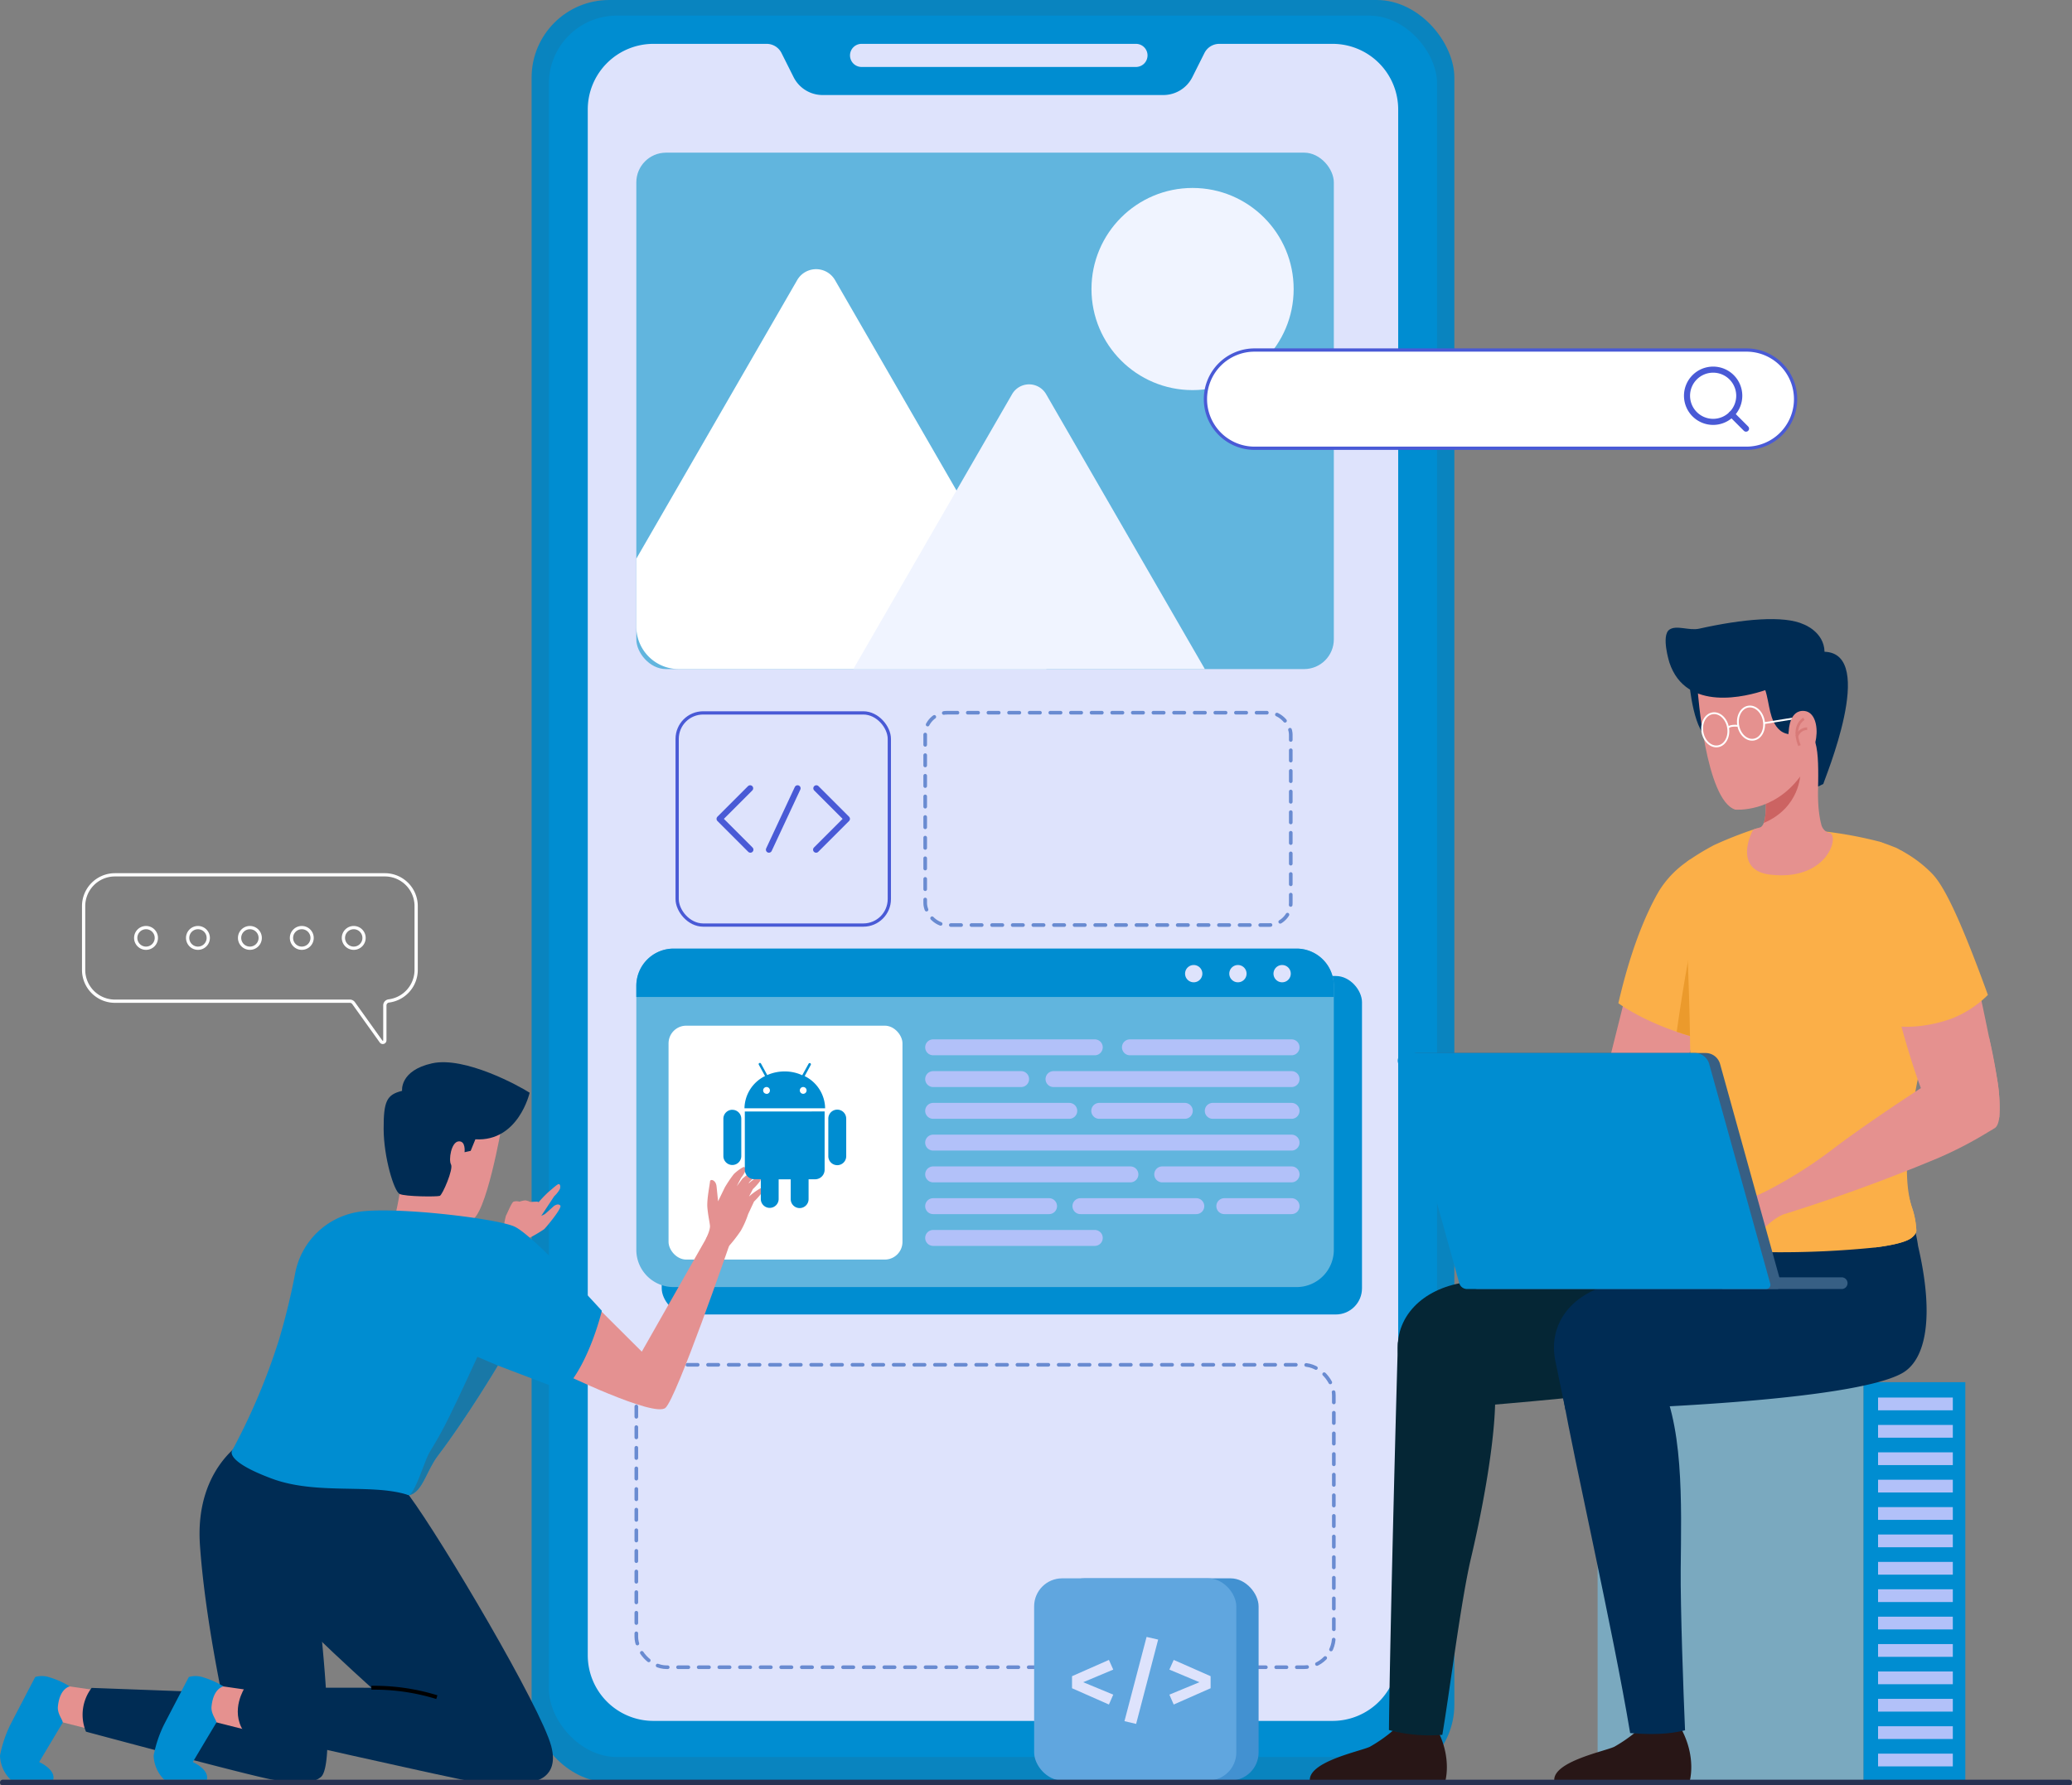
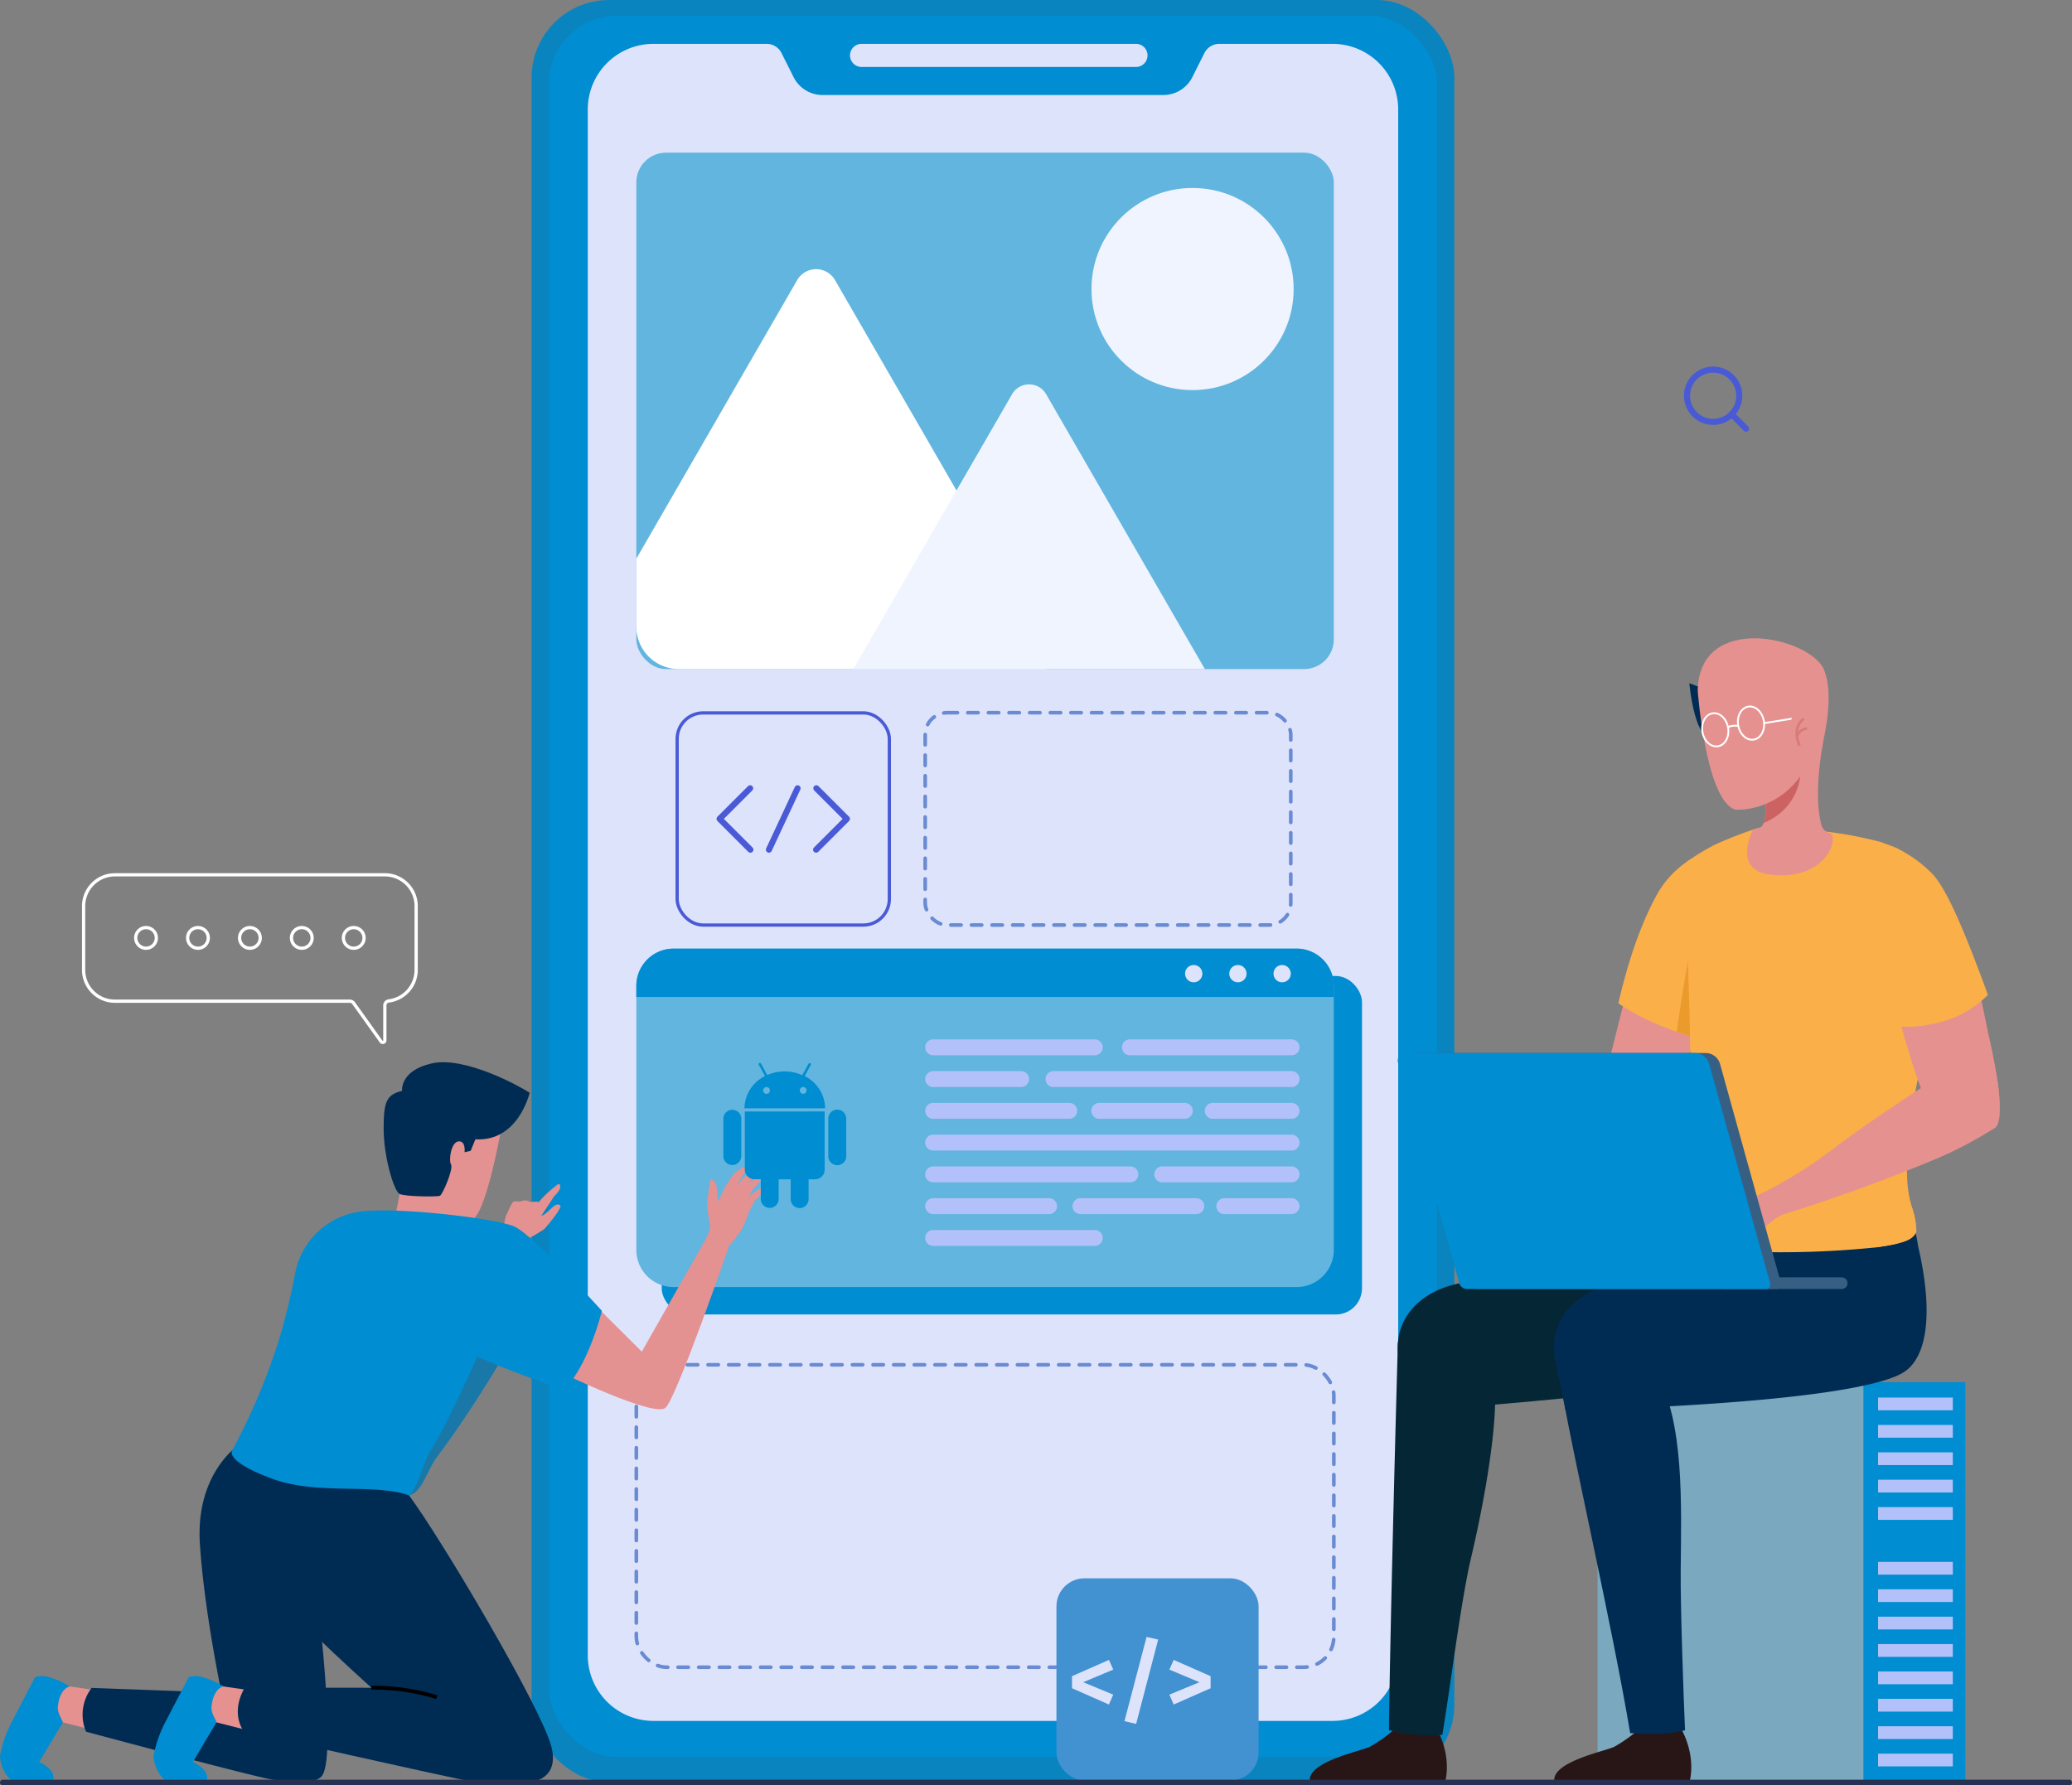
<svg xmlns="http://www.w3.org/2000/svg" width="570" height="491.223" viewBox="0 0 570 491.223">
  <rect x="0" y="0" width="570" height="491.223" fill="#808080" stroke="none" />
  <g id="IT_Service_Mexico_ic_8" transform="translate(-216 -4216.42)">
    <g id="IT_Service_Macau_ic_8" transform="translate(4 61)">
      <g id="Group_305778" data-name="Group 305778">
        <g id="Business_Application_about" transform="translate(0 634.074)">
          <g id="Group_249158" data-name="Group 249158" transform="translate(-46.127 -4.074)">
            <g id="Group_249112" data-name="Group 249112" transform="translate(404.369 3525.421)">
              <g id="Group_249104" data-name="Group 249104" transform="translate(0)">
                <rect id="Rectangle_157670" data-name="Rectangle 157670" width="253.846" height="490.379" rx="21.349" fill="#0984bf" />
                <rect id="Rectangle_157671" data-name="Rectangle 157671" width="244.34" height="479.116" rx="18.7" transform="translate(4.753 4.294)" fill="#008dd1" />
                <path id="Path_106850" data-name="Path 106850" d="M519.781,104.511V529.8a18.06,18.06,0,0,1-18.06,18.06H314.893a18.06,18.06,0,0,1-18.06-18.06V104.511a18.061,18.061,0,0,1,18.06-18.062h31.155a4.568,4.568,0,0,1,4.084,2.523l3.309,6.6a8.924,8.924,0,0,0,8,4.956H455.17a8.924,8.924,0,0,0,8-4.956l3.309-6.6a4.568,4.568,0,0,1,4.084-2.523h31.155A18.061,18.061,0,0,1,519.781,104.511Z" transform="translate(-281.384 -74.385)" fill="#dee3fc" />
                <path id="Path_106851" data-name="Path 106851" d="M426.086,92.807H350.6a3.178,3.178,0,0,1-3.177-3.179h0a3.178,3.178,0,0,1,3.177-3.179h75.489a3.179,3.179,0,0,1,3.179,3.179h0A3.179,3.179,0,0,1,426.086,92.807Z" transform="translate(-259.829 -74.385)" fill="#dee3fc" />
              </g>
              <rect id="Rectangle_157672" data-name="Rectangle 157672" width="191.882" height="83.214" rx="8.379" transform="translate(28.808 375.496)" fill="none" stroke="#698bd1" stroke-linecap="round" stroke-linejoin="round" stroke-width="1" stroke-dasharray="2.837" />
              <rect id="Rectangle_157673" data-name="Rectangle 157673" width="100.57" height="58.424" rx="6.044" transform="translate(108.276 196.088)" fill="none" stroke="#698bd1" stroke-linecap="round" stroke-linejoin="round" stroke-width="1" stroke-dasharray="2.837" />
              <g id="Group_249108" data-name="Group 249108" transform="translate(28.808 260.992)">
                <rect id="Rectangle_157674" data-name="Rectangle 157674" width="192.644" height="93.129" rx="7.201" transform="translate(6.985 7.534)" fill="#008dd1" />
                <path id="Path_106852" data-name="Path 106852" d="M498.082,271.254v72.631a10.243,10.243,0,0,1-10.254,10.239H316.454A10.243,10.243,0,0,1,306.2,343.885V271.254A10.255,10.255,0,0,1,316.454,261H487.828A10.255,10.255,0,0,1,498.082,271.254Z" transform="translate(-306.2 -261)" fill="#61b5de" />
-                 <rect id="Rectangle_157675" data-name="Rectangle 157675" width="64.352" height="64.352" rx="4.861" transform="translate(8.866 21.204)" fill="#fff" />
                <g id="Group_249105" data-name="Group 249105" transform="translate(79.468 24.968)">
                  <path id="Path_106853" data-name="Path 106853" d="M408.577,282.886H364.113a2.189,2.189,0,0,1-2.189-2.189h0a2.189,2.189,0,0,1,2.189-2.189h44.464a2.19,2.19,0,0,1,2.191,2.189h0A2.19,2.19,0,0,1,408.577,282.886Z" transform="translate(-361.924 -278.508)" fill="#b2c1f9" />
                  <path id="Path_106854" data-name="Path 106854" d="M388.315,289.017h-24.2a2.19,2.19,0,0,1-2.189-2.189h0a2.19,2.19,0,0,1,2.189-2.19h24.2a2.19,2.19,0,0,1,2.189,2.19h0A2.189,2.189,0,0,1,388.315,289.017Z" transform="translate(-361.924 -275.896)" fill="#b2c1f9" />
                  <path id="Path_106855" data-name="Path 106855" d="M452.819,289.017H387.33a2.19,2.19,0,0,1-2.189-2.189h0a2.19,2.19,0,0,1,2.189-2.19h65.489a2.191,2.191,0,0,1,2.189,2.19h0A2.19,2.19,0,0,1,452.819,289.017Z" transform="translate(-352.031 -275.896)" fill="#b2c1f9" />
                  <path id="Path_106856" data-name="Path 106856" d="M401.56,295.145H364.113a2.19,2.19,0,0,1-2.189-2.189h0a2.189,2.189,0,0,1,2.189-2.189H401.56a2.19,2.19,0,0,1,2.189,2.189h0A2.19,2.19,0,0,1,401.56,295.145Z" transform="translate(-361.924 -273.284)" fill="#b2c1f9" />
                  <path id="Path_106857" data-name="Path 106857" d="M419.693,295.145H396.152a2.189,2.189,0,0,1-2.189-2.189h0a2.189,2.189,0,0,1,2.189-2.189h23.541a2.19,2.19,0,0,1,2.189,2.189h0A2.19,2.19,0,0,1,419.693,295.145Z" transform="translate(-348.272 -273.284)" fill="#b2c1f9" />
                  <path id="Path_106858" data-name="Path 106858" d="M439.73,295.145H418.05a2.19,2.19,0,0,1-2.189-2.189h0a2.189,2.189,0,0,1,2.189-2.189h21.68a2.189,2.189,0,0,1,2.189,2.189h0A2.19,2.19,0,0,1,439.73,295.145Z" transform="translate(-338.941 -273.284)" fill="#b2c1f9" />
                  <path id="Path_106859" data-name="Path 106859" d="M462.712,301.274h-98.6a2.189,2.189,0,0,1-2.189-2.189h0a2.189,2.189,0,0,1,2.189-2.189h98.6a2.189,2.189,0,0,1,2.189,2.189h0A2.19,2.19,0,0,1,462.712,301.274Z" transform="translate(-361.924 -270.673)" fill="#b2c1f9" />
                  <path id="Path_106860" data-name="Path 106860" d="M418.379,307.4H364.113a2.189,2.189,0,0,1-2.189-2.189h0a2.189,2.189,0,0,1,2.189-2.189h54.266a2.19,2.19,0,0,1,2.189,2.189h0A2.19,2.19,0,0,1,418.379,307.4Z" transform="translate(-361.924 -268.061)" fill="#b2c1f9" />
                  <path id="Path_106861" data-name="Path 106861" d="M443.885,307.4H408.3a2.19,2.19,0,0,1-2.189-2.189h0a2.189,2.189,0,0,1,2.189-2.189h35.586a2.189,2.189,0,0,1,2.189,2.189h0A2.19,2.19,0,0,1,443.885,307.4Z" transform="translate(-343.096 -268.061)" fill="#b2c1f9" />
                  <path id="Path_106862" data-name="Path 106862" d="M396,313.532H364.113a2.189,2.189,0,0,1-2.189-2.189h0a2.19,2.19,0,0,1,2.189-2.189H396a2.19,2.19,0,0,1,2.189,2.189h0A2.189,2.189,0,0,1,396,313.532Z" transform="translate(-361.924 -265.45)" fill="#b2c1f9" />
                  <path id="Path_106863" data-name="Path 106863" d="M424.4,313.532H392.521a2.189,2.189,0,0,1-2.189-2.189h0a2.19,2.19,0,0,1,2.189-2.189H424.4a2.189,2.189,0,0,1,2.189,2.189h0A2.189,2.189,0,0,1,424.4,313.532Z" transform="translate(-349.819 -265.45)" fill="#b2c1f9" />
                  <path id="Path_106864" data-name="Path 106864" d="M438.78,313.532h-18.5a2.189,2.189,0,0,1-2.189-2.189h0a2.19,2.19,0,0,1,2.189-2.189h18.5a2.19,2.19,0,0,1,2.189,2.189h0A2.19,2.19,0,0,1,438.78,313.532Z" transform="translate(-337.992 -265.45)" fill="#b2c1f9" />
                  <path id="Path_106865" data-name="Path 106865" d="M408.577,319.663H364.113a2.19,2.19,0,0,1-2.189-2.191h0a2.19,2.19,0,0,1,2.189-2.189h44.464a2.191,2.191,0,0,1,2.191,2.189h0A2.191,2.191,0,0,1,408.577,319.663Z" transform="translate(-361.924 -262.838)" fill="#b2c1f9" />
                  <path id="Path_106866" data-name="Path 106866" d="M446.538,282.886H402.072a2.189,2.189,0,0,1-2.189-2.189h0a2.189,2.189,0,0,1,2.189-2.189h44.466a2.189,2.189,0,0,1,2.189,2.189h0A2.19,2.19,0,0,1,446.538,282.886Z" transform="translate(-345.75 -278.508)" fill="#b2c1f9" />
                </g>
                <g id="Group_249107" data-name="Group 249107" transform="translate(0 0)">
                  <path id="Path_106867" data-name="Path 106867" d="M498.082,271.254v3.052H306.2v-3.052A10.255,10.255,0,0,1,316.454,261H487.828A10.255,10.255,0,0,1,498.082,271.254Z" transform="translate(-306.2 -261)" fill="#008dd1" />
                  <g id="Group_249106" data-name="Group 249106" transform="translate(150.96 4.516)">
                    <path id="Path_106868" data-name="Path 106868" d="M416.81,266.543a2.377,2.377,0,1,1-2.377-2.376A2.378,2.378,0,0,1,416.81,266.543Z" transform="translate(-412.055 -264.167)" fill="#dee3fc" />
                    <path id="Path_106869" data-name="Path 106869" d="M425.338,266.543a2.377,2.377,0,1,1-2.377-2.376A2.378,2.378,0,0,1,425.338,266.543Z" transform="translate(-408.421 -264.167)" fill="#dee3fc" />
                    <path id="Path_106870" data-name="Path 106870" d="M433.866,266.543a2.377,2.377,0,1,1-2.377-2.376A2.378,2.378,0,0,1,433.866,266.543Z" transform="translate(-404.787 -264.167)" fill="#dee3fc" />
                  </g>
                </g>
              </g>
              <g id="Group_249110" data-name="Group 249110" transform="translate(40.04 196.141)">
                <rect id="Rectangle_157676" data-name="Rectangle 157676" width="58.371" height="58.371" rx="7.151" transform="translate(0 0)" fill="none" stroke="#495ad6" stroke-miterlimit="10" stroke-width="0.896" />
                <g id="Group_249109" data-name="Group 249109" transform="translate(11.671 20.743)">
                  <path id="Path_106871" data-name="Path 106871" d="M330.67,230.071l-8.41,8.41,8.476,8.476" transform="translate(-322.26 -230.071)" fill="none" stroke="#495ad6" stroke-linecap="round" stroke-linejoin="round" stroke-width="1.672" />
                  <path id="Path_106872" data-name="Path 106872" d="M340.946,230.071l8.41,8.41-8.476,8.476" transform="translate(-314.326 -230.071)" fill="none" stroke="#495ad6" stroke-linecap="round" stroke-linejoin="round" stroke-width="1.672" />
                  <line id="Line_580" data-name="Line 580" x1="7.876" y2="16.886" transform="translate(13.577)" fill="none" stroke="#495ad6" stroke-linecap="round" stroke-linejoin="round" stroke-width="1.672" />
                </g>
              </g>
              <g id="Group_249111" data-name="Group 249111" transform="translate(28.808 42)">
                <rect id="Rectangle_157677" data-name="Rectangle 157677" width="191.882" height="142.083" rx="8.18" fill="#61b5de" />
                <ellipse id="Ellipse_3895" data-name="Ellipse 3895" cx="27.809" cy="27.809" rx="27.809" ry="27.809" transform="translate(125.212 9.712)" fill="#f0f4ff" />
                <path id="Path_106873" data-name="Path 106873" d="M418.99,239.943H317.866A11.67,11.67,0,0,1,306.2,228.277v-18.7l44.252-76.653a6.01,6.01,0,0,1,10.411,0L394.276,190.8l24.814,42.983A5.9,5.9,0,0,1,418.99,239.943Z" transform="translate(-306.2 -97.86)" fill="#fff" />
                <path id="Path_106874" data-name="Path 106874" d="M444.764,230.475h-96.7l28.379-49.144,15.288-26.483a5.408,5.408,0,0,1,9.37,0Z" transform="translate(-288.363 -88.392)" fill="#f0f4ff" />
              </g>
            </g>
            <g id="Group_249122" data-name="Group 249122" transform="translate(618.453 3695.756)">
              <g id="Group_249114" data-name="Group 249114" transform="translate(79.171 209.953)">
                <rect id="Rectangle_157678" data-name="Rectangle 157678" width="73.145" height="109.926" fill="#7aa9bf" />
                <rect id="Rectangle_157679" data-name="Rectangle 157679" width="28.007" height="109.926" transform="translate(101.153 109.926) rotate(180)" fill="#008dd1" />
                <g id="Group_249113" data-name="Group 249113" transform="translate(77.155 4.222)">
                  <rect id="Rectangle_157680" data-name="Rectangle 157680" width="20.563" height="3.508" fill="#b2c1f9" />
                  <rect id="Rectangle_157681" data-name="Rectangle 157681" width="20.563" height="3.508" transform="translate(0 7.537)" fill="#b2c1f9" />
                  <rect id="Rectangle_157682" data-name="Rectangle 157682" width="20.563" height="3.508" transform="translate(0 15.073)" fill="#b2c1f9" />
                  <rect id="Rectangle_157683" data-name="Rectangle 157683" width="20.563" height="3.508" transform="translate(0 22.61)" fill="#b2c1f9" />
                  <rect id="Rectangle_157684" data-name="Rectangle 157684" width="20.563" height="3.508" transform="translate(0 30.146)" fill="#b2c1f9" />
-                   <rect id="Rectangle_157685" data-name="Rectangle 157685" width="20.563" height="3.508" transform="translate(0 37.682)" fill="#b2c1f9" />
                  <rect id="Rectangle_157686" data-name="Rectangle 157686" width="20.563" height="3.508" transform="translate(0 45.219)" fill="#b2c1f9" />
                  <rect id="Rectangle_157687" data-name="Rectangle 157687" width="20.563" height="3.508" transform="translate(0 52.755)" fill="#b2c1f9" />
                  <rect id="Rectangle_157688" data-name="Rectangle 157688" width="20.563" height="3.508" transform="translate(0 60.292)" fill="#b2c1f9" />
                  <rect id="Rectangle_157689" data-name="Rectangle 157689" width="20.563" height="3.508" transform="translate(0 67.829)" fill="#b2c1f9" />
                  <rect id="Rectangle_157690" data-name="Rectangle 157690" width="20.563" height="3.508" transform="translate(0 75.365)" fill="#b2c1f9" />
                  <rect id="Rectangle_157691" data-name="Rectangle 157691" width="20.563" height="3.508" transform="translate(0 82.901)" fill="#b2c1f9" />
                  <rect id="Rectangle_157692" data-name="Rectangle 157692" width="20.563" height="3.508" transform="translate(0 90.438)" fill="#b2c1f9" />
                  <rect id="Rectangle_157693" data-name="Rectangle 157693" width="20.563" height="3.508" transform="translate(0 97.974)" fill="#b2c1f9" />
                </g>
              </g>
              <g id="Group_249121" data-name="Group 249121" transform="translate(0 0)">
                <path id="Path_106875" data-name="Path 106875" d="M489.614,444.591h37.174s2.078-6.62-2.425-14.82c0,0-2.991,2.4-11.955.777a39.866,39.866,0,0,1-6.323,4.419C503.488,436.221,488.612,439.143,489.614,444.591Z" transform="translate(-422.325 -124.712)" fill="#281616" />
                <path id="Path_106876" data-name="Path 106876" d="M491.694,367.6c2.4,14.326,13.48,62.8,18.243,91.43,8.7.742,12.885-.257,15.1-.768-.434-9.985-1.293-33.868-1.192-44.342.165-17.7,1-41.044-6.8-53.854l-26.2,2.062c.16,1.382.305,2.509.432,3.313C491.406,366.211,491.55,366.923,491.694,367.6Z" transform="translate(-421.813 -152.54)" fill="#002c54" />
                <path id="Path_106877" data-name="Path 106877" d="M441.558,444.591h37.175s2.078-6.62-2.425-14.82c0,0-2.993,2.4-11.955.777a39.9,39.9,0,0,1-6.324,4.419C455.432,436.221,440.556,439.143,441.558,444.591Z" transform="translate(-441.509 -124.712)" fill="#281616" />
                <path id="Path_106878" data-name="Path 106878" d="M457.066,460.648a42.648,42.648,0,0,0,14.685,1.314c1.977-11.51,5.1-36.834,7.908-48.7,4.36-18.451,8.627-43.826,5.663-52.879l-25.773-6.473C459.461,354.723,457.364,432.382,457.066,460.648Z" transform="translate(-435.299 -154.998)" fill="#052635" />
                <path id="Path_106879" data-name="Path 106879" d="M558.955,337.54h0c-.518-5.093-1.114-8.814-1.114-8.814l-28.8,7.048-24.461,5.573c-9.068,2.021-20.023,4.452-29.681,6.635-10.837,2.463-18.031,10.694-15.657,21.546l2.716,13.162c15.158-.207,86.422-7.038,92.517-10.116C561.367,369.1,563.44,356.8,558.955,337.54Z" transform="translate(-434.61 -165.05)" fill="#052635" />
                <path id="Path_106880" data-name="Path 106880" d="M589.678,338.037h0a39.78,39.78,0,0,0-3-10.558l-26.908,8.793-24.461,5.573c-9.068,2.021-20.024,4.452-29.681,6.635-10.837,2.463-18.032,10.694-15.659,21.546l2.717,13.162c15.156-.207,78.51-2.415,92.517-10.116C591.963,369.354,594.162,357.3,589.678,338.037Z" transform="translate(-422.346 -165.548)" fill="#002c54" />
                <g id="Group_249115" data-name="Group 249115" transform="translate(44.402 128.657)">
                  <path id="Path_106881" data-name="Path 106881" d="M515.575,306.261s12.79-5.777,16.309.017c1.927,3.172.595,9.064-3.768,11.538s-29.011,12.9-52.277,18.713a56.477,56.477,0,0,0-2.6-6.638,122.494,122.494,0,0,0,20.813-11.616,132.672,132.672,0,0,1,21.518-12.014Z" transform="translate(-473.243 -303.698)" fill="#e5918f" />
                </g>
                <path id="Path_106882" data-name="Path 106882" d="M508.909,276.985l-10.961,43.783s1.132,11.068,12.31,5.636,18.587-40.314,18.587-40.314Z" transform="translate(-418.979 -185.706)" fill="#e5918f" />
                <path id="Path_106883" data-name="Path 106883" d="M525.767,308.664c-1.356-.327-2.65-.687-3.9-1.061q-1.918-.562-3.649-1.17c-10.416-3.571-16.045-7.859-16.045-7.859,3.274-14.236,7.22-23.794,10.728-30.094a4.443,4.443,0,0,0,.266-.467l.28-.467a27.377,27.377,0,0,1,7.626-7.936c.312-.218.607-.421.919-.639l1.294,22.859.218,2.353Z" transform="translate(-417.291 -192.897)" fill="#fbaf48" />
                <path id="Path_106884" data-name="Path 106884" d="M521.189,302.276c-1.356-.327-2.65-.687-3.9-1.061q-1.918-.562-3.649-1.17c2.187-15.4,4.164-25.074,4.164-25.074l1.122,2.822Z" transform="translate(-412.714 -186.509)" fill="#eb9a2c" />
                <path id="Path_106885" data-name="Path 106885" d="M585.835,271.6c-.266,6.767-1.451,17.636-2.479,28.549-.328,3.462-.64,6.939-.905,10.291-.186,2.089-3.336,13.239-3.462,15.234-.561,9.543-5.239,16.684-.81,31.216a22.877,22.877,0,0,1,1.325,6.7c0,1-1.294,2.043-1.808,2.324-1.857,1.076-5.5,1.823-9.933,2.37h-.015a257.666,257.666,0,0,1-27.569,1.262c-9.527,0-23.826-1.513-25.635-3.914-1.653-2.2-.125-5.4.655-9.808,3.509-19.912,2.261-30.3,2.043-44.672,0-.358-.015-.718-.015-1.091-.358-22.173-1.825-41.149-.795-47.994.312-.218.607-.421.919-.639,1.513-1.03,2.994-1.949,4.429-2.761.125-.062.281-.155.437-.249.437-.249.888-.483,1.31-.718a5.026,5.026,0,0,1,.5-.249,108.644,108.644,0,0,1,10.634-4.195c.343-.109.655-.218.921-.3,2.541-.155,5.3-.186,8.279-.108,2.589.077,6.55.42,10.852.982h.015a112.132,112.132,0,0,1,14.408,2.7s.047.017.078.032c.795.249,5.956,2.183,11.336,7.936A38.409,38.409,0,0,1,585.835,271.6Z" transform="translate(-412.648 -195.356)" fill="#fbaf48" />
                <path id="Path_106886" data-name="Path 106886" d="M563.371,347.359a22.879,22.879,0,0,1,1.325,6.7c0,1-1.294,2.043-1.808,2.324-1.857,1.076-5.5,1.823-9.933,2.37,1.825-.22,4.973-3.113,4.974-5.723,0-1.829-2.37-14.174-1.715-22.142.655-7.952,1.949-20.613-.515-30.749-2.479-10.134-4.8-23.467-4.8-23.467l13.893,8.39s1.794,2.51,3.758,5.551c-.327,3.462-.64,6.939-.905,10.291C567.457,303,558.942,332.827,563.371,347.359Z" transform="translate(-397.841 -185.829)" fill="#fbaf48" />
                <g id="Group_249119" data-name="Group 249119" transform="translate(97.882)">
                  <path id="Path_106887" data-name="Path 106887" d="M516.13,224.354s1.2,14.531,6.019,15.507,3.635-5.2,3.635-5.2l-.673-6.9Z" transform="translate(-509.603 -206.716)" fill="#002c54" />
                  <path id="Path_106888" data-name="Path 106888" d="M533.817,272.378c-9.433-1.124-5.91-10.291-4.616-12.4.343-.109,1.965-.607,2.089-.686a.052.052,0,0,1,.032-.015,2.586,2.586,0,0,0,.732-1.091c.921-2.418.5-7.235.469-7.547v-.888c.155-.576.312-1.124.437-1.637l4.959-3.9,10.493-8.25s-2.79,13.8-.546,22.5a3.278,3.278,0,0,0,1.388,2.09c0,.015.015,0,.015,0a2.541,2.541,0,0,0,1.045.374C552.887,262.149,549.3,274.218,533.817,272.378Z" transform="translate(-505.074 -202.08)" fill="#e5918f" />
                  <path id="Path_106889" data-name="Path 106889" d="M540.827,242.236s-.088,9.21-10.084,13.444c.929-2.4.5-7.224.472-7.533l4.188-3.288Z" transform="translate(-503.769 -199.578)" fill="#cc6362" />
                  <path id="Path_106890" data-name="Path 106890" d="M517.776,229.946s2.181,30.149,10.322,32.711c0,0,10.371.977,17.817-9.04,2.146-2.887,4.857-3.534,5.742-7.02,1.438-5.661,3.467-16.1.879-22.394C548.851,215.242,518.126,208.126,517.776,229.946Z" transform="translate(-508.946 -210.24)" fill="#e5918f" />
-                   <path id="Path_106891" data-name="Path 106891" d="M555.18,220.735c-.133-5.477-5.677-7.522-5.677-7.522-5.519-2.583-16.986-1.469-28.81,1.168-2.772.618-6.25-1.083-8.187.26-2.339,1.623-.01,9.039-.01,9.039,4.561,13.812,21.343,9.32,26.386,7.616,1.2,3.557,1.045,8.5,4.035,11.05,1.7,1.454,4.665,1.494,7.675.993.371.7,1.763,1.325,2.046,2.292.949,3.229.813,8.276.784,12.173l1.423-.7C555.032,256.054,569.752,221.187,555.18,220.735Z" transform="translate(-511.465 -211.748)" fill="#002c54" />
                  <g id="Group_249116" data-name="Group 249116" transform="translate(10.039 24.048)">
                    <path id="Path_106892" data-name="Path 106892" d="M525.782,234.223c.425,2.5-.809,4.8-2.758,5.132s-3.873-1.429-4.3-3.932.809-4.8,2.758-5.134S525.355,231.718,525.782,234.223Z" transform="translate(-518.64 -228.411)" fill="none" stroke="#fff" stroke-miterlimit="10" stroke-width="0.501" />
                    <path id="Path_106893" data-name="Path 106893" d="M532.811,232.909c.427,2.5-.807,4.8-2.756,5.134s-3.874-1.429-4.3-3.933.809-4.8,2.756-5.134S532.386,230.405,532.811,232.909Z" transform="translate(-515.833 -228.935)" fill="none" stroke="#fff" stroke-miterlimit="10" stroke-width="0.501" />
                    <path id="Path_106894" data-name="Path 106894" d="M523.744,233.243s.431-.7,2.7-.5" transform="translate(-516.603 -227.431)" fill="none" stroke="#fff" stroke-miterlimit="10" stroke-width="0.501" />
                    <line id="Line_581" data-name="Line 581" y1="1.343" x2="8.409" transform="translate(17.063 3.23)" fill="none" stroke="#fff" stroke-miterlimit="10" stroke-width="0.501" />
                  </g>
                  <g id="Group_249117" data-name="Group 249117" transform="translate(33.725 25.256)">
                    <path id="Path_106895" data-name="Path 106895" d="M537.972,242.494c5.791,2.218,7.6-12.035,2.1-12.667-4.17-.479-4.34,5.339-4.34,5.339S534.666,241.228,537.972,242.494Z" transform="translate(-535.568 -229.799)" fill="#e5918f" />
                  </g>
                  <g id="Group_249118" data-name="Group 249118" transform="translate(36.078 27.434)" opacity="0.5">
                    <path id="Path_106896" data-name="Path 106896" d="M539.211,231.355s-3.421,1.811-1.226,7.367" transform="translate(-537.25 -231.355)" fill="none" stroke="#cc6362" stroke-miterlimit="10" stroke-width="0.724" />
                    <path id="Path_106897" data-name="Path 106897" d="M540.1,233.289a3.025,3.025,0,0,0-2.812,2.088" transform="translate(-537.235 -230.583)" fill="none" stroke="#cc6362" stroke-miterlimit="10" stroke-width="0.724" />
                  </g>
                </g>
                <path id="Path_106898" data-name="Path 106898" d="M585.521,322.818v.014c-2.545,2.952-12.2,5.1-16.849,1.02-1.461-1.3-3.109-4.729-4.728-8.983-4.121-10.876-8.02-27.147-8.02-27.147l21.612-11.044s2.78,12.467,5.176,24.314c0,0,.021.12.066.33.779,3.795,1.506,7.528,2.075,10.731a1.487,1.487,0,0,1,.042.255A45.391,45.391,0,0,1,585.521,322.818Z" transform="translate(-395.835 -185.828)" fill="#e5918f" />
                <path id="Path_106899" data-name="Path 106899" d="M550.089,280.356c2.088,8.678,8.647,25.124,8.647,25.124,4.6.763,10.756-.084,15.861-1.918A29.226,29.226,0,0,0,584.7,297s-4.352-12.226-8.255-21.012c-3.505-7.886-5.609-10.83-7.126-12.393a34.347,34.347,0,0,0-8.581-6.382Z" transform="translate(-398.164 -193.599)" fill="#fbaf48" />
                <path id="Path_106900" data-name="Path 106900" d="M576.091,286.712l-12.682-5.472-9.993-25.748s1.831.557,4.244,1.531h.011c.046.022.15.057.325.127a1.322,1.322,0,0,1,.185.081c2.156,1.009,10.515,5.936,16.3,23.836l.139.452c.614,2.064,1.066,3.722,1.31,4.58.024.081.048.162.07.255C576.033,286.468,576.057,286.6,576.091,286.712Z" transform="translate(-396.836 -194.286)" fill="#fbaf48" />
                <g id="Group_249120" data-name="Group 249120" transform="translate(108.578 114.844)">
                  <path id="Path_106901" data-name="Path 106901" d="M596.04,315.973v.014c-.186,1.583-.623,2.72-1.4,3.123-.125.08-1.9,1.136-2.023,1.216a107.882,107.882,0,0,1-13.4,6.927,485.344,485.344,0,0,1-46.781,16.809,55.159,55.159,0,0,0-2.861-6.53,122.56,122.56,0,0,0,20.308-12.467c10.081-7.694,24.581-17.041,24.581-17.041l3.662-4.307s13.015-11.98,15.106-9.571c0,0,.021.12.066.33.311,1.249,1.343,5.846,2.075,10.731a1.5,1.5,0,0,1,.042.255A45.387,45.387,0,0,1,596.04,315.973Z" transform="translate(-514.932 -293.826)" fill="#e5918f" />
                  <path id="Path_106902" data-name="Path 106902" d="M535.246,325.048a8.052,8.052,0,0,1-5.138.988c-1.434-.3-2.013-.888-3.074-1.075a23.885,23.885,0,0,1-5.285-1.222c-1.4-.686-1.943-.763-1.894.642s2.808,2.618,3.557,3.007a7.087,7.087,0,0,1,1.788,1.791c.1.157-4.6,2.616-5.863,2.117a3.661,3.661,0,0,0-.162,1.764c.214.631,1.181.854,1.257,1.171s-.222.965-.013,1.471,1.072.505,1.42,1.324-.035.833.218,1.686,1.346,1.009,1.553,1.448.1.956.556,1.259,4.686-1.054,6.229-1.714,5.667-6.6,10.23-8.622Z" transform="translate(-519.109 -282.075)" fill="#e5918f" />
                </g>
                <path id="Path_106903" data-name="Path 106903" d="M555.462,344.395H522.585v-3.217h32.877a1.608,1.608,0,0,1,1.609,1.608h0A1.609,1.609,0,0,1,555.462,344.395Z" transform="translate(-409.144 -160.079)" fill="#375f84" />
                <path id="Path_106904" data-name="Path 106904" d="M562.288,362H479.969a2.193,2.193,0,0,1-2.114-1.608l-16.849-60.651a2.108,2.108,0,0,1,2.03-2.671h79.605a4.129,4.129,0,0,1,3.978,3.025l16.788,60.433A1.161,1.161,0,0,1,562.288,362Z" transform="translate(-433.758 -177.687)" fill="#375f84" />
                <path id="Path_106905" data-name="Path 106905" d="M560.158,362H477.84a2.2,2.2,0,0,1-2.116-1.608l-16.848-60.651a2.108,2.108,0,0,1,2.03-2.671h79.6a4.13,4.13,0,0,1,3.979,3.025l16.788,60.433A1.161,1.161,0,0,1,560.158,362Z" transform="translate(-434.608 -177.687)" fill="#008dd1" />
              </g>
            </g>
            <g id="Group_249123" data-name="Group 249123" transform="translate(258.127 3817.668)">
              <path id="Path_106906" data-name="Path 106906" d="M298.064,318.189l7.827-8.024a20.992,20.992,0,0,1,.7-4.333c.426-.755,1.527-3.55,2.075-3.854a2.835,2.835,0,0,1,1.646,0,7.535,7.535,0,0,1,1.574-.366,4.617,4.617,0,0,1,1.4.446s1.17-.079,1.657-.079a1.04,1.04,0,0,1,.644.137,34.55,34.55,0,0,1,2.8-2.9c.914-.73,2.312-2.078,2.726-2.072.39,0,.563.691.278,1.423a8.109,8.109,0,0,1-1.522,1.911l-3.566,5.4a7.66,7.66,0,0,0,.934-.447c.325-.2,2.5-2.235,2.632-2.316s1.106-.73,1.676-.08-3.734,5.8-4.425,6.494a37.68,37.68,0,0,1-4.645,2.693s-4.176,7.512-4.582,8S298.064,318.189,298.064,318.189Z" transform="translate(-167.406 -263.604)" fill="#e49191" />
              <path id="Path_106907" data-name="Path 106907" d="M308.236,284.929s-4.372,25.325-8.487,25.913c0,0-16.428.663-20.087-19.267-3.174-17.283,9.556-20.968,15.51-19.646S309.514,274.111,308.236,284.929Z" transform="translate(-170.212 -267.382)" fill="#e49191" />
              <path id="Path_106908" data-name="Path 106908" d="M293.936,304.032s-2.3,3.1-3.108,10.616a24.389,24.389,0,0,1-13.15-2.269,93.071,93.071,0,0,0,3.816-22.107" transform="translate(-170.432 -264.623)" fill="#e49191" />
              <path id="Path_106909" data-name="Path 106909" d="M289.524,268.245c-8.977,1.983-8.26,7.576-8.26,7.576-4.2,1.04-5.106,2.776-5.072,10.533s2.842,17.074,4.39,17.832,10.324.795,11.057.528,3.8-7.383,3.088-8.635.036-6.176,2.08-6.362,1.643,2.981,1.643,2.981l1.68-.369,1.3-3.181c11.863.706,14.928-12.813,14.928-12.813C313.508,274.477,298.5,266.261,289.524,268.245Z" transform="translate(-170.653 -267.938)" fill="#002c54" />
              <path id="Path_106910" data-name="Path 106910" d="M201.681,417.5l9.077,1.311-3.007,10.6-9.831-2.479a6.391,6.391,0,0,1,2.038-9.432A3.306,3.306,0,0,1,201.681,417.5Z" transform="translate(-182.464 -245.755)" fill="#e5918f" />
              <path id="Path_106911" data-name="Path 106911" d="M268.328,399.1l-13.379-40.51s-4.055-1.445-6.131,0c0,0-13.937,7.495-12.451,28.865,1.121,16.11,4.523,33.584,5.9,40.59l-35.694-1.321a12.162,12.162,0,0,0-1.555,12.048s44.853,12.063,51.171,13.177c5.135.907,10.755,1.606,13.469-.72C274.437,447.136,268.328,399.1,268.328,399.1Z" transform="translate(-181.36 -254.578)" fill="#002c54" />
              <path id="Path_106912" data-name="Path 106912" d="M238.482,417.5l9.077,1.311-3.007,10.6-9.831-2.479a6.391,6.391,0,0,1,2.038-9.432A3.306,3.306,0,0,1,238.482,417.5Z" transform="translate(-177.001 -245.755)" fill="#e5918f" />
              <path id="Path_106913" data-name="Path 106913" d="M237.018,423.413c-.2,2.087,1.623,3.966,1.289,4.486s-6.436,10.757-6.436,10.757,4.606,2.006,3.863,4.9H224.068a9.684,9.684,0,0,1-2.972-6.687,33.842,33.842,0,0,1,2.873-8.544c2.08-4.013,6.81-13.071,6.81-13.071a6.6,6.6,0,0,1,3.889.075,23.583,23.583,0,0,1,5.643,2.524S237.52,418.256,237.018,423.413Z" transform="translate(-178.831 -246.107)" fill="#008dd1" />
              <path id="Path_106914" data-name="Path 106914" d="M327.668,442.639c-2.88-10.747-29.98-56.628-39.148-69.016-18.83-8.176-38.9-15.113-38.9-15.113-8.3,1.982-12.388,18.707-7.681,29.856,3.229,7.65,23.717,26.9,36.264,38.235l-34.816-.041s-4.1,6.13-.385,11.953c0,0,57.905,13.167,62.985,13.91s16.477,0,16.477,0S330.092,451.686,327.668,442.639Z" transform="translate(-176.032 -254.495)" fill="#002c54" />
              <path id="Path_106915" data-name="Path 106915" d="M200.217,423.413c-.2,2.087,1.623,3.966,1.289,4.486s-6.437,10.757-6.437,10.757,4.608,2.006,3.865,4.9H187.267a9.679,9.679,0,0,1-2.972-6.687,33.842,33.842,0,0,1,2.873-8.544c2.08-4.013,6.81-13.071,6.81-13.071a6.6,6.6,0,0,1,3.889.075,23.609,23.609,0,0,1,5.643,2.524S200.719,418.256,200.217,423.413Z" transform="translate(-184.293 -246.107)" fill="#008dd1" />
              <path id="Path_106916" data-name="Path 106916" d="M359.864,308.679l-18.675,32.849L327.815,328.2l-11.07,16.478,3.215,1.543-1.157.962s25.81,12.57,28.9,9.8,17.5-44.564,17.5-44.564Z" transform="translate(-164.633 -261.891)" fill="#e49191" />
              <path id="Path_106917" data-name="Path 106917" d="M341.623,331.059s-3.526,14.872-10.577,21.924L313,346.115s-8.372,14.08-16.56,24.875c-3.147,4.169-4.192,10.037-7.89,10.807-.23-.08-.448-.149-.678-.207-10.026-3.009-24.818.184-37.025-4.353-13.483-5.019-10.864-7.844-10.864-7.844A174.161,174.161,0,0,0,252.8,339.052a186.043,186.043,0,0,0,4.456-18.295A21.065,21.065,0,0,1,274.991,303.8c.1-.012.2-.034.3-.046,10.221-1.3,36.979,1.861,42.182,4.088S341.623,331.059,341.623,331.059Z" transform="translate(-176.057 -262.668)" fill="#008dd1" />
              <path id="Path_106918" data-name="Path 106918" d="M306.7,340.909s-8.372,14.08-16.56,24.875c-3.147,4.169-4.192,10.037-7.89,10.807,1.619-.574,4.307-9.1,5.26-11.014s2.492-3.824,5.8-10.52,7.77-16.536,7.77-16.536Z" transform="translate(-169.754 -257.461)" fill="#1978a7" />
              <path id="Path_106919" data-name="Path 106919" d="M273.26,417.8a58.426,58.426,0,0,1,18,2.586" transform="translate(-171.088 -245.695)" fill="none" stroke="#000" stroke-miterlimit="10" stroke-width="1.065" />
              <path id="Path_106920" data-name="Path 106920" d="M368.388,298.911a17.48,17.48,0,0,0-3.14,2.265l1.065-2.038a20.061,20.061,0,0,0,1.914-2.106c.508-.746.24-1.493-.16-1.533a15.645,15.645,0,0,0-2.941,2.1l.215-.41a20.071,20.071,0,0,0,1.914-2.106c.506-.746.24-1.493-.16-1.533s-3.639,2.679-3.639,2.679l-1.578,2.112,1.189-2.31a9.966,9.966,0,0,0,1.045-1.6c.417-.835.116-1.091-.116-1.369s-2.413,1.346-2.97,1.995a33.673,33.673,0,0,0-2.459,3.654l-1.823,3.77c-.117-1.092-.3-2.962-.428-4.153-.186-1.717-1.74-2.123-1.794-1.289s-.92,4.942-.724,7.169.568,3.689.707,4.942-1.16,3.757-1.16,3.757,5.2,3.227,6.057,2.261a40.584,40.584,0,0,0,3.572-4.556,24.265,24.265,0,0,0,2.034-4.594l1.624-3.469a20.072,20.072,0,0,0,1.914-2.106C369.054,299.7,368.788,298.95,368.388,298.911Z" transform="translate(-159.2 -264.214)" fill="#e49191" />
            </g>
            <g id="Group_249127" data-name="Group 249127" transform="translate(281.129 3766.111)">
              <path id="Path_106927" data-name="Path 106927" d="M209.349,262.031H283.6a8.615,8.615,0,0,1,8.615,8.615v17.54a8.616,8.616,0,0,1-7.528,8.548,1.242,1.242,0,0,0-1.087,1.234v9.6a.571.571,0,0,1-1.035.332L275,297.326a1.251,1.251,0,0,0-1.019-.523H209.349a8.616,8.616,0,0,1-8.616-8.616v-17.54A8.616,8.616,0,0,1,209.349,262.031Z" transform="translate(-200.733 -262.031)" fill="none" stroke="#fff" stroke-miterlimit="10" stroke-width="0.896" />
              <g id="Group_249126" data-name="Group 249126" transform="translate(14.333 14.522)">
                <path id="Path_106928" data-name="Path 106928" d="M251.814,275.248a2.837,2.837,0,1,0,2.838-2.838A2.837,2.837,0,0,0,251.814,275.248Z" transform="translate(-194.675 -272.41)" fill="none" stroke="#fff" stroke-miterlimit="10" stroke-width="0.896" />
                <path id="Path_106929" data-name="Path 106929" d="M241.6,275.248a2.837,2.837,0,1,0,2.836-2.838A2.837,2.837,0,0,0,241.6,275.248Z" transform="translate(-198.75 -272.41)" fill="none" stroke="#fff" stroke-miterlimit="10" stroke-width="0.896" />
                <path id="Path_106930" data-name="Path 106930" d="M231.4,275.248a2.837,2.837,0,1,0,2.838-2.838A2.837,2.837,0,0,0,231.4,275.248Z" transform="translate(-202.826 -272.41)" fill="none" stroke="#fff" stroke-miterlimit="10" stroke-width="0.896" />
                <path id="Path_106931" data-name="Path 106931" d="M221.186,275.248a2.837,2.837,0,1,0,2.836-2.838A2.837,2.837,0,0,0,221.186,275.248Z" transform="translate(-206.902 -272.41)" fill="none" stroke="#fff" stroke-miterlimit="10" stroke-width="0.896" />
                <path id="Path_106932" data-name="Path 106932" d="M210.977,275.248a2.837,2.837,0,1,0,2.836-2.838A2.836,2.836,0,0,0,210.977,275.248Z" transform="translate(-210.977 -272.41)" fill="none" stroke="#fff" stroke-miterlimit="10" stroke-width="0.896" />
              </g>
            </g>
            <g id="Group_249129" data-name="Group 249129" transform="translate(589.734 3621.723)">
-               <path id="Path_106933" data-name="Path 106933" d="M569.823,185.865H434.5a13.513,13.513,0,0,1-13.513-13.514h0A13.513,13.513,0,0,1,434.5,158.838H569.823a13.514,13.514,0,0,1,13.514,13.514h0A13.514,13.514,0,0,1,569.823,185.865Z" transform="translate(-420.984 -158.838)" fill="#fff" stroke="#495ad6" stroke-miterlimit="10" stroke-width="0.896" />
              <g id="Group_249128" data-name="Group 249128" transform="translate(132.484 5.395)">
                <path id="Path_106934" data-name="Path 106934" d="M530.042,169.882a7.186,7.186,0,1,1-7.186-7.188A7.186,7.186,0,0,1,530.042,169.882Z" transform="translate(-515.669 -162.694)" fill="none" stroke="#495ad6" stroke-miterlimit="10" stroke-width="1.672" />
                <line id="Line_582" data-name="Line 582" x2="3.968" y2="3.968" transform="translate(12.267 12.268)" fill="none" stroke="#495ad6" stroke-linecap="round" stroke-miterlimit="10" stroke-width="1.672" />
              </g>
            </g>
            <g id="Group_249152" data-name="Group 249152" transform="translate(478.614 3499.254)">
              <g id="Group_249130" data-name="Group 249130" transform="translate(64 460.418)">
                <rect id="Rectangle_157694" data-name="Rectangle 157694" width="55.614" height="55.614" rx="7.708" transform="translate(6.135)" fill="#4291d1" />
-                 <rect id="Rectangle_157695" data-name="Rectangle 157695" width="55.614" height="55.614" rx="7.708" fill="#60a6df" />
              </g>
            </g>
          </g>
          <path id="Path_106385" data-name="Path 106385" d="M569.224,233.67H.787A.787.787,0,0,1,0,232.885H0a.787.787,0,0,1,.787-.785H569.213a.787.787,0,0,1,.787.785h0A.771.771,0,0,1,569.224,233.67Z" transform="translate(212 3778.899)" fill="#273252" />
        </g>
        <path id="Icon_simple-android" data-name="Icon simple-android" d="M36.564,15.361a2.461,2.461,0,1,0-4.921,0V25.67a2.463,2.463,0,1,0,4.926,0V15.348h-.017ZM8.673,13.372,8.68,29.354A2.625,2.625,0,0,0,11.3,32h1.77v5.461a2.456,2.456,0,0,0,4.911.023V32.024H21.3v5.461a2.457,2.457,0,1,0,4.915-.012V32.013h1.795a2.625,2.625,0,0,0,2.619-2.627V13.353L8.6,13.368l.067,0ZM24.735,8.494a.932.932,0,1,1,.932-.932.931.931,0,0,1-.932.932m-10.089,0a.931.931,0,1,1,.932-.912.941.941,0,0,1-.949.944M25.1,3.7,26.815.549a.357.357,0,0,0-.127-.474.364.364,0,0,0-.473.15L24.467,3.388a11.394,11.394,0,0,0-4.811-1.049,11.865,11.865,0,0,0-4.815,1L13.12.175a.341.341,0,0,0-.463-.133.322.322,0,0,0-.133.449l1.715,3.122a10.062,10.062,0,0,0-5.66,8.873H30.767a10.062,10.062,0,0,0-5.654-8.873M5.239,12.889a2.468,2.468,0,0,0-2.464,2.469V25.666a2.465,2.465,0,0,0,4.929,0V15.361A2.457,2.457,0,0,0,5.257,12.9" transform="translate(408.223 4447.866)" fill="#008dd1" />
      </g>
      <g id="Group_2670" data-name="Group 2670" transform="translate(506.91 4605.796)">
        <path id="Path_10473" data-name="Path 10473" d="M521.533,290.638l-8.261,3.47,8.261,3.419-1.191,2.719-10.152-4.481v-3.315l10.152-4.479Z" transform="translate(-510.191 -281.652)" fill="#dee3fc" />
        <path id="Path_10474" data-name="Path 10474" d="M532.5,282.985l-6.06,23.2-3.211-.752,6.085-23.177Z" transform="translate(-508.804 -282.26)" fill="#dee3fc" />
        <path id="Path_10475" data-name="Path 10475" d="M545.742,292.45v3.315l-10.151,4.481-1.191-2.719,8.261-3.419-8.261-3.47,1.19-2.668Z" transform="translate(-507.617 -281.651)" fill="#dee3fc" />
      </g>
    </g>
  </g>
</svg>